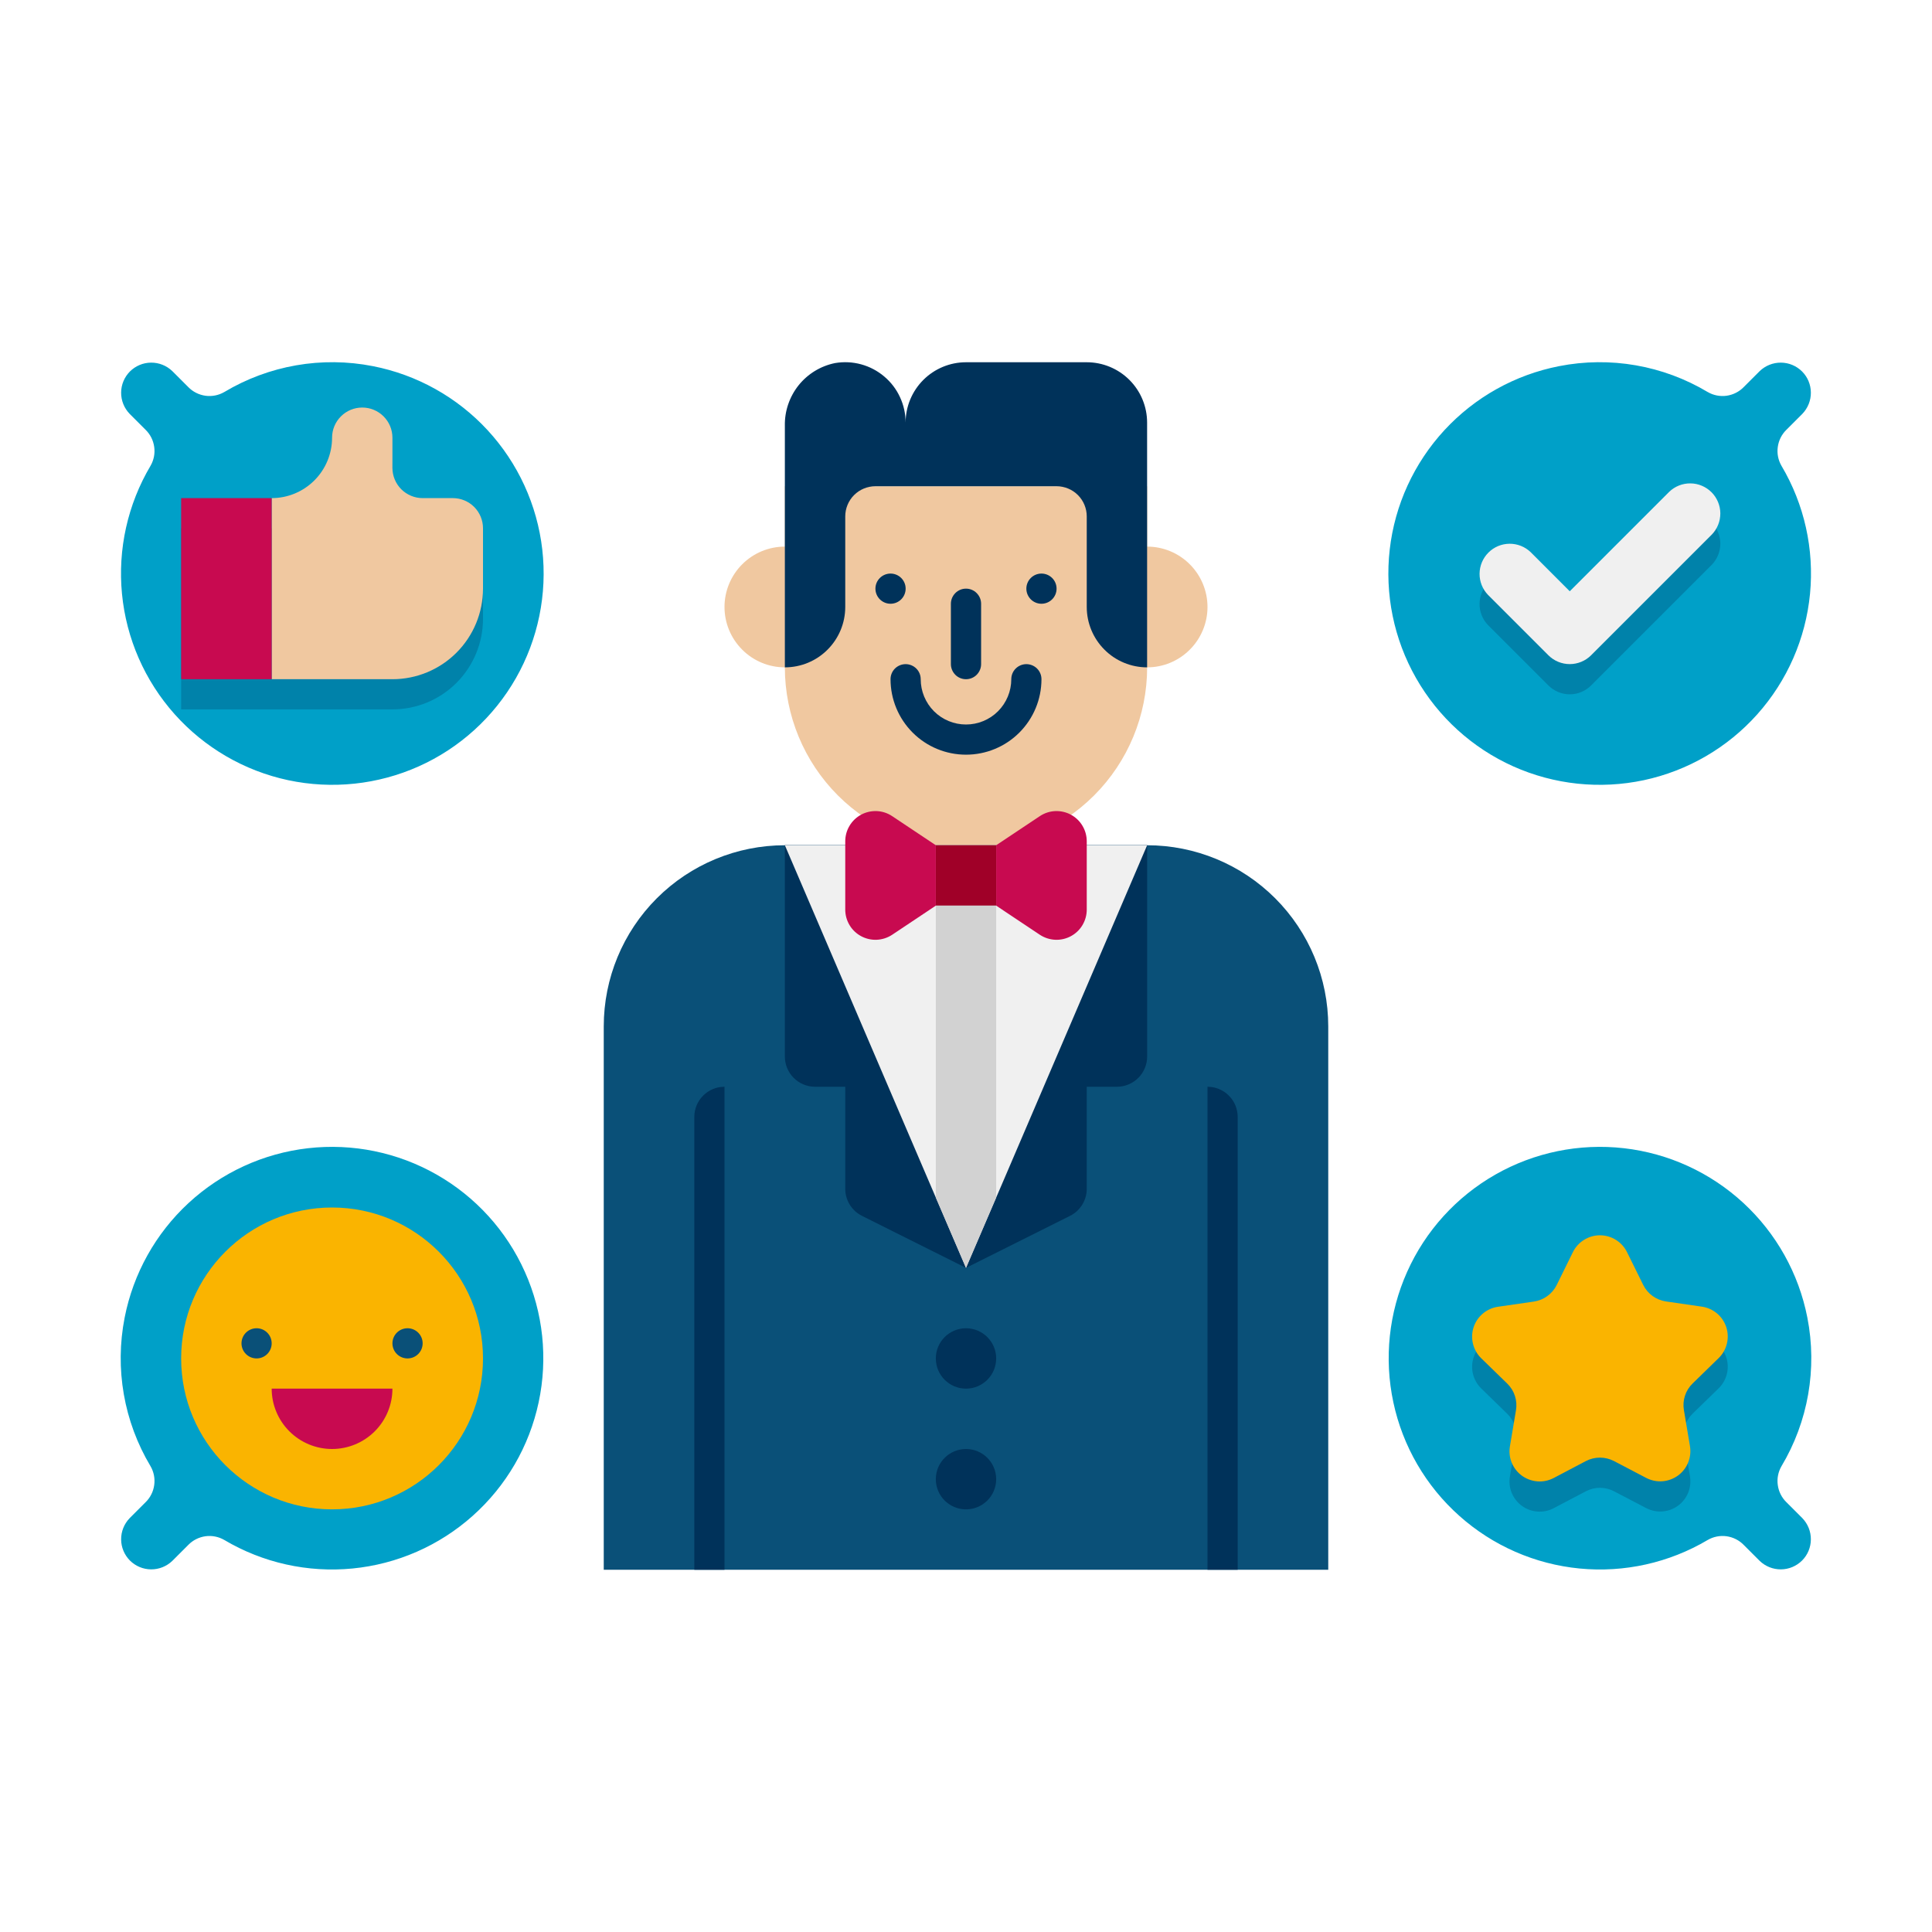
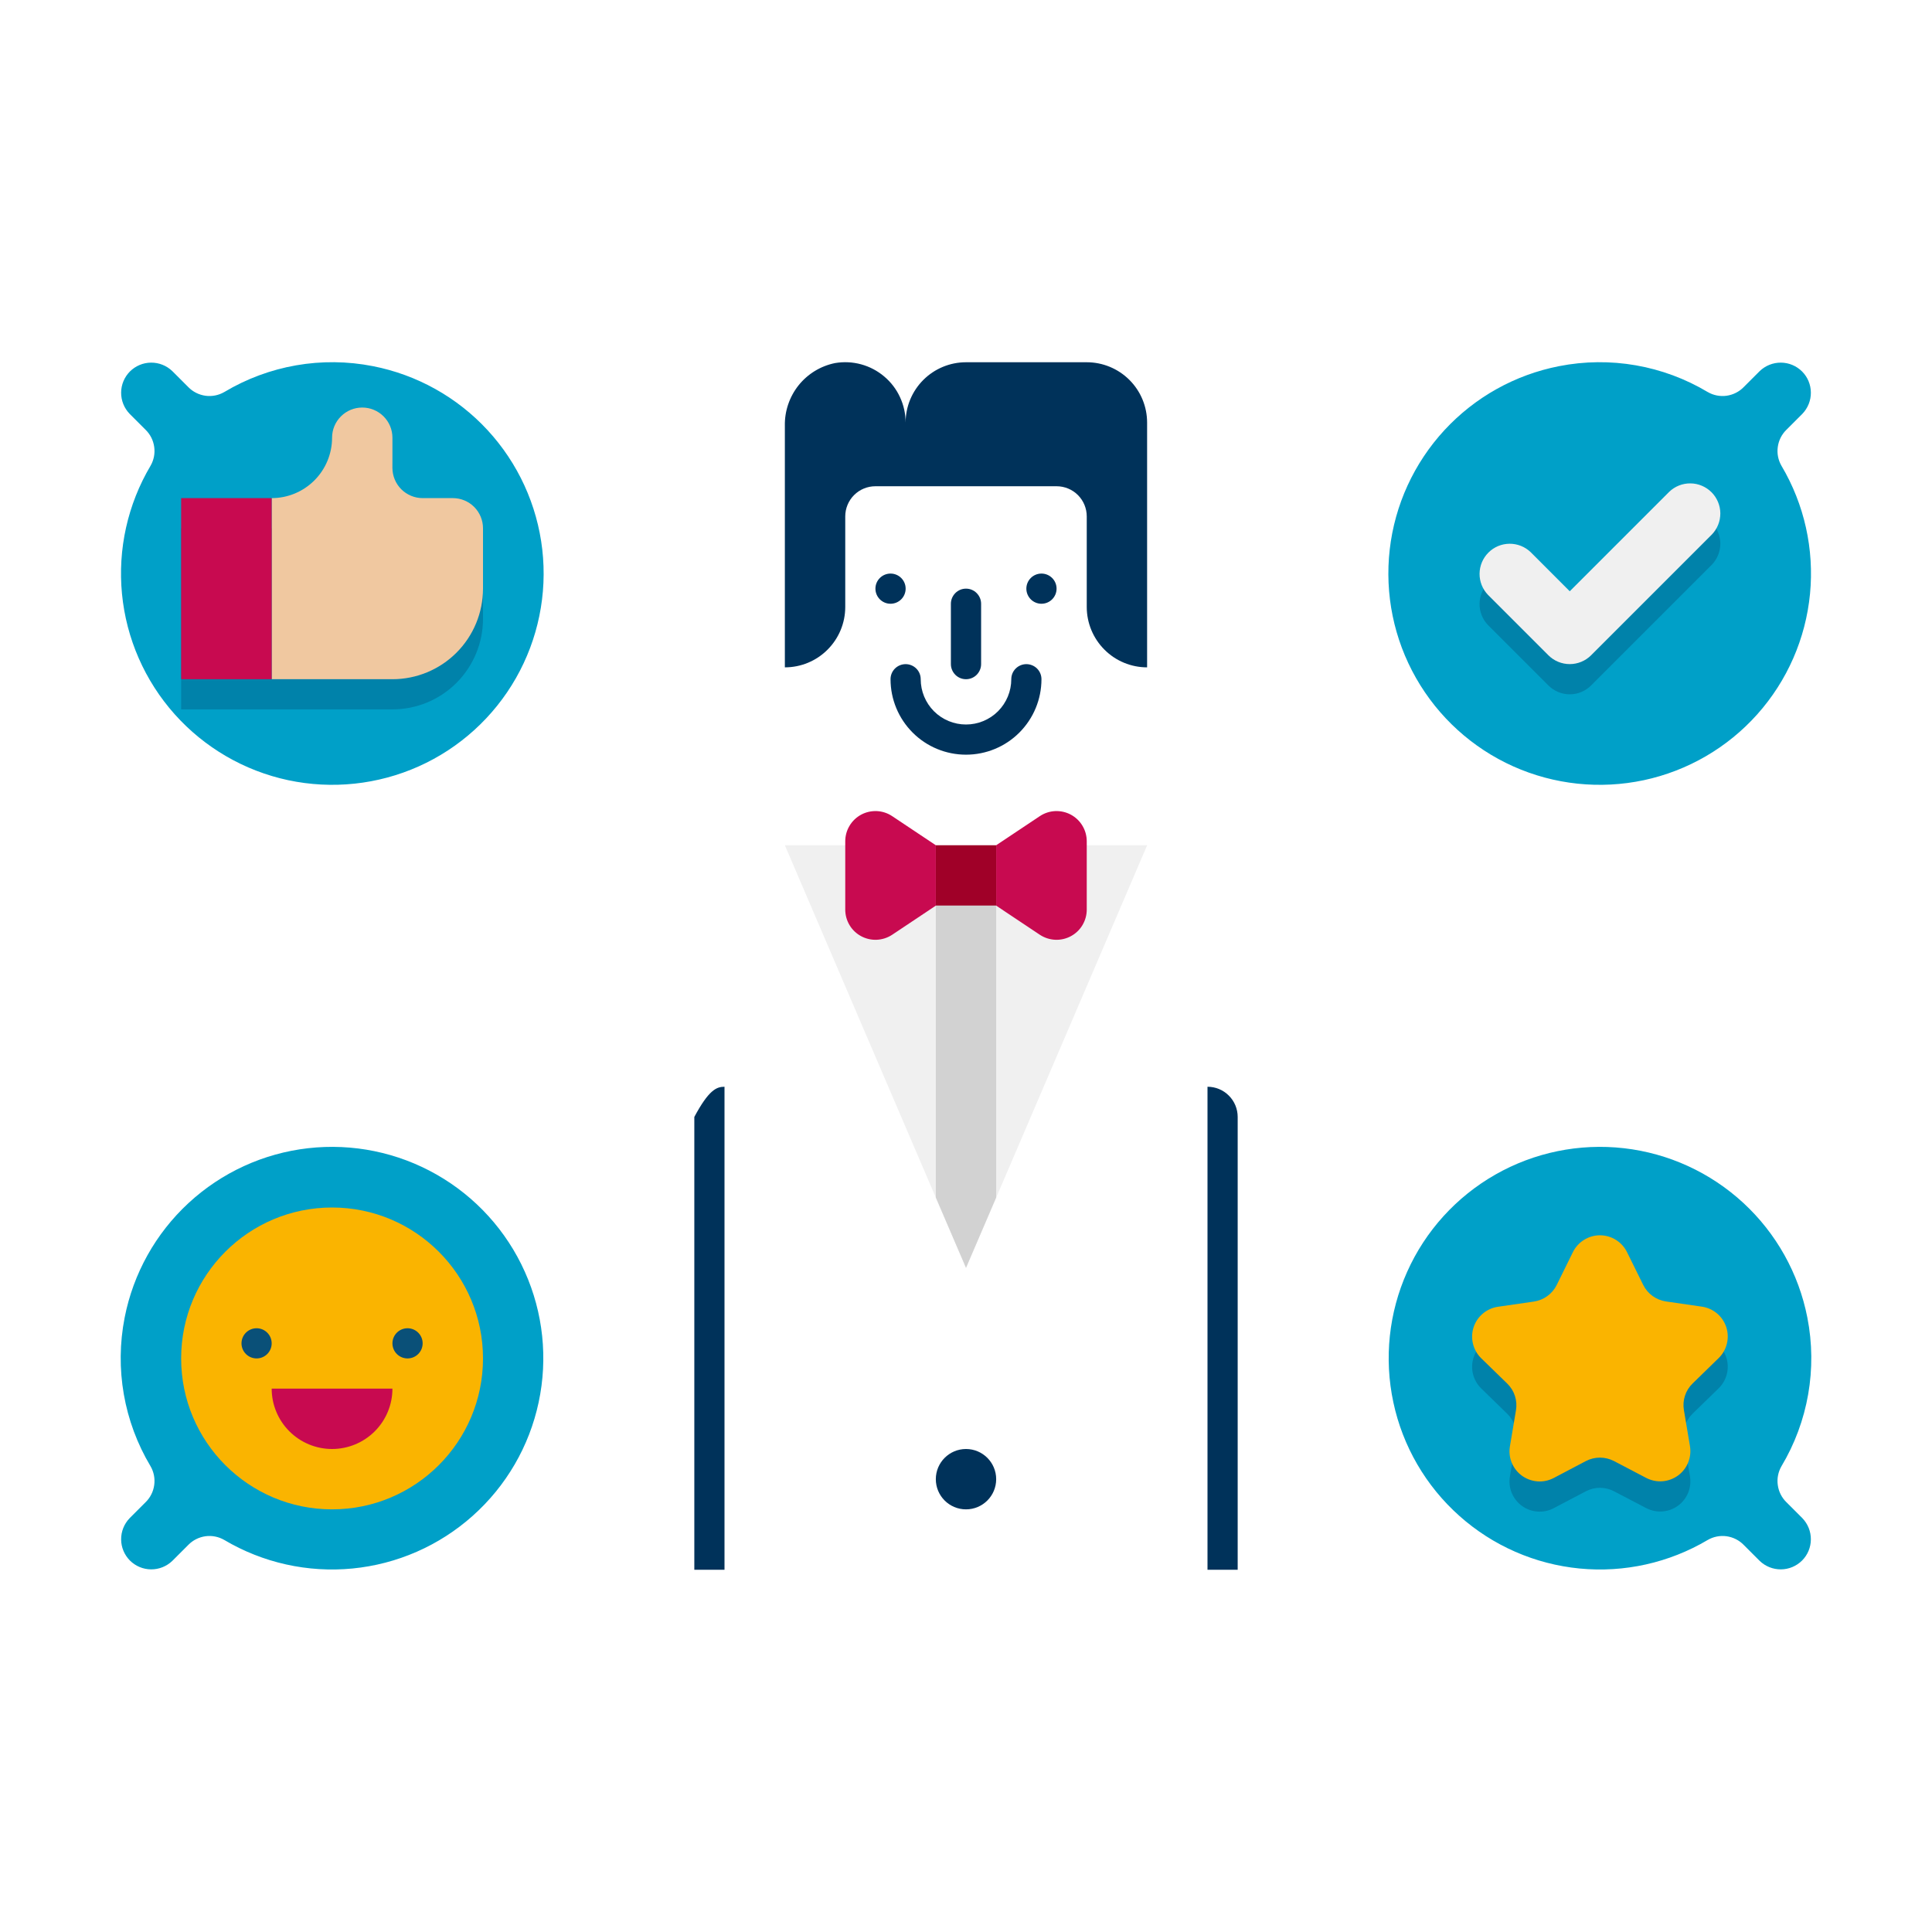
<svg xmlns="http://www.w3.org/2000/svg" width="50" height="50" viewBox="0 0 50 50" fill="none">
-   <path d="M34.375 26.562V40.625H15.625V26.562C15.625 25.319 16.119 24.127 16.998 23.248C17.877 22.369 19.069 21.875 20.312 21.875H29.688C30.931 21.875 32.123 22.369 33.002 23.248C33.881 24.127 34.375 25.319 34.375 26.562Z" fill="#0A5078" />
-   <path d="M29.688 14.146V12.584H20.312V14.146C19.898 14.146 19.501 14.311 19.208 14.604C18.915 14.897 18.75 15.294 18.75 15.709C18.75 16.123 18.915 16.52 19.208 16.813C19.501 17.107 19.898 17.271 20.312 17.271C20.312 18.514 20.806 19.707 21.685 20.586C22.564 21.465 23.757 21.959 25 21.959C26.243 21.959 27.436 21.465 28.315 20.586C29.194 19.707 29.688 18.514 29.688 17.271C30.102 17.271 30.499 17.107 30.792 16.813C31.085 16.52 31.25 16.123 31.25 15.709C31.25 15.294 31.085 14.897 30.792 14.604C30.499 14.311 30.102 14.146 29.688 14.146Z" fill="#F0C8A0" />
  <path d="M25 9.375C24.585 9.375 24.188 9.54 23.895 9.833C23.602 10.126 23.437 10.523 23.437 10.938C23.438 10.71 23.388 10.485 23.292 10.279C23.197 10.072 23.057 9.889 22.883 9.743C22.709 9.596 22.506 9.489 22.286 9.429C22.067 9.369 21.837 9.358 21.612 9.396C21.239 9.471 20.905 9.675 20.667 9.972C20.43 10.27 20.304 10.641 20.312 11.021V17.271C20.727 17.271 21.124 17.107 21.417 16.813C21.71 16.52 21.875 16.123 21.875 15.709V13.365C21.875 13.158 21.957 12.959 22.104 12.812C22.25 12.666 22.449 12.584 22.656 12.584H27.344C27.551 12.584 27.75 12.666 27.896 12.812C28.043 12.959 28.125 13.158 28.125 13.365V15.709C28.125 16.123 28.29 16.52 28.583 16.813C28.876 17.107 29.273 17.271 29.687 17.271V10.938C29.687 10.523 29.523 10.126 29.23 9.833C28.937 9.54 28.539 9.375 28.125 9.375H25Z" fill="#00325A" />
  <path d="M23.047 15.625C23.263 15.625 23.438 15.45 23.438 15.234C23.438 15.019 23.263 14.844 23.047 14.844C22.831 14.844 22.656 15.019 22.656 15.234C22.656 15.45 22.831 15.625 23.047 15.625Z" fill="#00325A" />
  <path d="M26.953 15.625C27.169 15.625 27.344 15.45 27.344 15.234C27.344 15.019 27.169 14.844 26.953 14.844C26.737 14.844 26.562 15.019 26.562 15.234C26.562 15.45 26.737 15.625 26.953 15.625Z" fill="#00325A" />
  <path d="M25 15.234C24.896 15.234 24.797 15.275 24.724 15.349C24.651 15.422 24.609 15.521 24.609 15.625V17.188C24.609 17.291 24.651 17.39 24.724 17.464C24.797 17.537 24.896 17.578 25 17.578C25.104 17.578 25.203 17.537 25.276 17.464C25.349 17.39 25.391 17.291 25.391 17.188V15.625C25.391 15.521 25.349 15.422 25.276 15.349C25.203 15.275 25.104 15.234 25 15.234Z" fill="#00325A" />
  <path d="M25 19.531C24.482 19.531 23.985 19.326 23.619 18.959C23.253 18.593 23.047 18.096 23.047 17.578C23.047 17.474 23.088 17.375 23.161 17.302C23.235 17.229 23.334 17.188 23.438 17.188C23.541 17.188 23.64 17.229 23.714 17.302C23.787 17.375 23.828 17.474 23.828 17.578C23.828 17.889 23.952 18.187 24.171 18.407C24.391 18.627 24.689 18.75 25 18.75C25.311 18.75 25.609 18.627 25.829 18.407C26.048 18.187 26.172 17.889 26.172 17.578C26.172 17.474 26.213 17.375 26.286 17.302C26.36 17.229 26.459 17.188 26.562 17.188C26.666 17.188 26.765 17.229 26.839 17.302C26.912 17.375 26.953 17.474 26.953 17.578C26.953 18.096 26.747 18.593 26.381 18.959C26.015 19.326 25.518 19.531 25 19.531Z" fill="#00325A" />
-   <path d="M20.312 21.875V27.344C20.312 27.551 20.395 27.75 20.541 27.896C20.688 28.043 20.887 28.125 21.094 28.125H21.875V30.767C21.875 30.912 21.916 31.054 21.992 31.178C22.068 31.301 22.177 31.401 22.307 31.466L25 32.812L27.693 31.466C27.823 31.401 27.932 31.301 28.008 31.178C28.084 31.054 28.125 30.912 28.125 30.767V28.125H28.906C29.113 28.125 29.312 28.043 29.459 27.896C29.605 27.75 29.688 27.551 29.688 27.344V21.875H20.312Z" fill="#00325A" />
  <path d="M29.688 21.875C25.188 32.377 26.016 30.451 25 32.812C23.973 30.42 24.816 32.388 20.312 21.875H29.688Z" fill="#F0F0F0" />
  <path d="M24.219 21.875H25.781V23.438H24.219V21.875Z" fill="#A00028" />
  <path d="M25.781 23.438V30.992L25 32.812L24.219 30.992V23.438H25.781Z" fill="#D2D2D2" />
  <path d="M24.219 23.438L23.09 24.191C22.972 24.269 22.835 24.314 22.694 24.321C22.553 24.328 22.412 24.296 22.287 24.229C22.163 24.163 22.058 24.063 21.986 23.942C21.913 23.82 21.875 23.681 21.875 23.54V21.773C21.875 21.631 21.913 21.492 21.986 21.371C22.058 21.249 22.163 21.15 22.287 21.083C22.412 21.016 22.553 20.985 22.694 20.991C22.835 20.998 22.972 21.043 23.09 21.122L24.219 21.875V23.438Z" fill="#C80A50" />
  <path d="M25.781 21.875L26.91 21.122C27.028 21.043 27.165 20.998 27.306 20.991C27.447 20.985 27.588 21.016 27.713 21.083C27.837 21.15 27.942 21.249 28.014 21.371C28.087 21.492 28.125 21.631 28.125 21.773V23.54C28.125 23.681 28.087 23.82 28.014 23.942C27.942 24.063 27.837 24.163 27.713 24.229C27.588 24.296 27.447 24.328 27.306 24.321C27.165 24.314 27.028 24.269 26.91 24.191L25.781 23.438V21.875Z" fill="#C80A50" />
-   <path d="M18.75 28.125V40.625H17.969V28.906C17.969 28.699 18.051 28.5 18.198 28.354C18.344 28.207 18.543 28.125 18.75 28.125Z" fill="#00325A" />
+   <path d="M18.75 28.125V40.625H17.969V28.906C18.344 28.207 18.543 28.125 18.75 28.125Z" fill="#00325A" />
  <path d="M31.25 28.125V40.625H32.031V28.906C32.031 28.699 31.949 28.5 31.802 28.354C31.656 28.207 31.457 28.125 31.25 28.125Z" fill="#00325A" />
  <path d="M46.774 34.098C47.034 35.42 46.795 36.79 46.104 37.946C46.019 38.093 45.985 38.265 46.009 38.433C46.032 38.602 46.11 38.758 46.232 38.877L46.646 39.291C46.788 39.439 46.867 39.636 46.865 39.841C46.864 40.046 46.782 40.242 46.637 40.387C46.492 40.531 46.296 40.614 46.091 40.615C45.886 40.617 45.689 40.538 45.541 40.396L45.127 39.982C45.008 39.86 44.852 39.782 44.683 39.758C44.515 39.735 44.343 39.769 44.196 39.854C43.197 40.446 42.036 40.705 40.88 40.593C39.724 40.481 38.634 40.004 37.767 39.23C36.9 38.457 36.302 37.429 36.06 36.293C35.817 35.157 35.942 33.974 36.417 32.914C36.891 31.854 37.691 30.973 38.7 30.398C39.709 29.823 40.875 29.584 42.029 29.716C43.183 29.848 44.264 30.344 45.118 31.132C45.971 31.92 46.551 32.959 46.774 34.098Z" fill="#00A0C8" />
  <path d="M42.109 33.19L42.526 34.034C42.582 34.148 42.665 34.246 42.767 34.321C42.87 34.395 42.989 34.444 43.114 34.462L44.045 34.597C44.19 34.618 44.325 34.679 44.437 34.773C44.548 34.867 44.631 34.99 44.676 35.129C44.721 35.267 44.726 35.416 44.691 35.557C44.656 35.699 44.583 35.828 44.478 35.93L43.804 36.586C43.713 36.674 43.645 36.783 43.606 36.904C43.567 37.024 43.558 37.153 43.58 37.277L43.736 38.206C43.76 38.349 43.744 38.497 43.689 38.632C43.635 38.766 43.543 38.883 43.425 38.969C43.307 39.054 43.168 39.105 43.023 39.116C42.877 39.127 42.732 39.096 42.603 39.029L41.77 38.594C41.657 38.535 41.533 38.504 41.406 38.504C41.28 38.504 41.155 38.535 41.043 38.594L40.209 39.032C40.08 39.1 39.935 39.13 39.79 39.119C39.645 39.109 39.505 39.058 39.387 38.972C39.269 38.886 39.178 38.77 39.123 38.635C39.068 38.5 39.052 38.352 39.077 38.209L39.233 37.281C39.254 37.156 39.245 37.028 39.206 36.907C39.167 36.787 39.099 36.678 39.008 36.589L38.334 35.933C38.23 35.831 38.156 35.702 38.121 35.561C38.086 35.419 38.091 35.27 38.136 35.132C38.181 34.993 38.264 34.87 38.376 34.776C38.487 34.682 38.623 34.621 38.767 34.6L39.698 34.465C39.824 34.447 39.943 34.398 40.045 34.324C40.148 34.249 40.231 34.151 40.287 34.038L40.703 33.193C40.767 33.061 40.866 32.949 40.991 32.871C41.115 32.793 41.258 32.751 41.405 32.751C41.552 32.75 41.696 32.791 41.82 32.869C41.945 32.947 42.045 33.058 42.109 33.19Z" fill="#0082AA" />
  <path d="M40.349 9.476C41.67 9.216 43.04 9.455 44.196 10.146C44.343 10.231 44.515 10.265 44.683 10.242C44.852 10.218 45.008 10.14 45.127 10.018L45.541 9.604C45.689 9.462 45.886 9.383 46.091 9.385C46.296 9.386 46.492 9.469 46.637 9.613C46.782 9.758 46.864 9.954 46.865 10.159C46.867 10.364 46.788 10.561 46.646 10.709L46.232 11.123C46.11 11.242 46.032 11.398 46.009 11.567C45.985 11.735 46.019 11.907 46.104 12.054C46.696 13.053 46.955 14.214 46.843 15.37C46.731 16.526 46.254 17.616 45.481 18.483C44.708 19.35 43.679 19.948 42.543 20.191C41.407 20.433 40.224 20.308 39.164 19.834C38.104 19.359 37.223 18.559 36.648 17.55C36.073 16.541 35.834 15.375 35.966 14.221C36.098 13.067 36.594 11.986 37.382 11.132C38.17 10.279 39.209 9.699 40.349 9.476Z" fill="#00A0C8" />
  <path d="M40.073 17.74L38.51 16.177C38.368 16.03 38.289 15.833 38.291 15.628C38.293 15.423 38.375 15.227 38.52 15.082C38.664 14.937 38.86 14.855 39.065 14.853C39.27 14.852 39.467 14.93 39.615 15.073L40.625 16.083L43.198 13.51C43.345 13.368 43.542 13.289 43.747 13.291C43.952 13.293 44.148 13.375 44.293 13.52C44.438 13.665 44.52 13.861 44.522 14.065C44.523 14.27 44.445 14.467 44.302 14.615L41.177 17.74C41.031 17.886 40.832 17.969 40.625 17.969C40.418 17.969 40.219 17.886 40.073 17.74Z" fill="#0082AA" />
  <path d="M3.226 34.098C2.966 35.42 3.205 36.79 3.896 37.946C3.981 38.093 4.015 38.265 3.991 38.433C3.968 38.602 3.89 38.758 3.768 38.877L3.354 39.291C3.212 39.439 3.133 39.636 3.135 39.841C3.136 40.046 3.219 40.242 3.363 40.387C3.508 40.531 3.704 40.614 3.909 40.615C4.114 40.617 4.311 40.538 4.459 40.396L4.873 39.982C4.992 39.86 5.148 39.782 5.317 39.758C5.485 39.735 5.657 39.769 5.804 39.854C6.803 40.446 7.964 40.705 9.12 40.593C10.276 40.481 11.366 40.004 12.233 39.23C13.1 38.457 13.698 37.429 13.94 36.293C14.183 35.157 14.058 33.974 13.583 32.914C13.109 31.854 12.309 30.973 11.3 30.398C10.291 29.823 9.125 29.584 7.971 29.716C6.817 29.848 5.736 30.344 4.882 31.132C4.029 31.92 3.449 32.959 3.226 34.098Z" fill="#00A0C8" />
  <path d="M9.651 9.476C8.33 9.216 6.96 9.455 5.804 10.146C5.657 10.231 5.485 10.265 5.317 10.242C5.148 10.218 4.992 10.14 4.873 10.018L4.459 9.604C4.311 9.462 4.114 9.383 3.909 9.385C3.704 9.386 3.508 9.469 3.363 9.613C3.219 9.758 3.136 9.954 3.135 10.159C3.133 10.364 3.212 10.561 3.354 10.709L3.768 11.123C3.89 11.242 3.968 11.398 3.991 11.567C4.015 11.735 3.981 11.907 3.896 12.054C3.304 13.053 3.045 14.214 3.157 15.37C3.269 16.526 3.746 17.616 4.519 18.483C5.293 19.35 6.321 19.948 7.457 20.191C8.593 20.433 9.776 20.308 10.836 19.834C11.896 19.359 12.777 18.559 13.352 17.55C13.927 16.541 14.166 15.375 14.034 14.221C13.902 13.067 13.406 11.986 12.618 11.132C11.83 10.279 10.791 9.699 9.651 9.476Z" fill="#00A0C8" />
  <path d="M11.719 13.672H10.938C10.73 13.672 10.532 13.59 10.385 13.443C10.239 13.296 10.156 13.098 10.156 12.891V12.109C10.159 11.902 10.079 11.702 9.935 11.554C9.863 11.48 9.778 11.422 9.684 11.381C9.589 11.341 9.488 11.319 9.386 11.318C9.178 11.315 8.979 11.394 8.83 11.539C8.682 11.684 8.597 11.881 8.594 12.088C8.593 12.505 8.429 12.904 8.137 13.2C7.844 13.496 7.447 13.666 7.031 13.672H4.688V18.359H10.156C10.778 18.359 11.374 18.112 11.813 17.673C12.253 17.233 12.5 16.637 12.5 16.016V14.453C12.5 14.246 12.418 14.047 12.271 13.901C12.125 13.754 11.926 13.672 11.719 13.672Z" fill="#0082AA" />
  <path d="M11.719 12.891H10.938C10.73 12.891 10.532 12.808 10.385 12.662C10.239 12.515 10.156 12.317 10.156 12.109V11.328C10.156 11.121 10.074 10.922 9.927 10.776C9.781 10.629 9.582 10.547 9.375 10.547C9.168 10.547 8.969 10.629 8.823 10.776C8.676 10.922 8.594 11.121 8.594 11.328C8.594 11.742 8.429 12.14 8.136 12.433C7.843 12.726 7.446 12.891 7.031 12.891V17.578H10.156C10.778 17.578 11.374 17.331 11.813 16.892C12.253 16.452 12.5 15.856 12.5 15.234V13.672C12.5 13.465 12.418 13.266 12.271 13.119C12.125 12.973 11.926 12.891 11.719 12.891Z" fill="#F0C8A0" />
  <path d="M4.688 12.891H7.031V17.578H4.688V12.891Z" fill="#C80A50" />
-   <path d="M25 35.938C25.431 35.938 25.781 35.588 25.781 35.156C25.781 34.725 25.431 34.375 25 34.375C24.569 34.375 24.219 34.725 24.219 35.156C24.219 35.588 24.569 35.938 25 35.938Z" fill="#00325A" />
  <path d="M25 39.062C25.431 39.062 25.781 38.713 25.781 38.281C25.781 37.85 25.431 37.5 25 37.5C24.569 37.5 24.219 37.85 24.219 38.281C24.219 38.713 24.569 39.062 25 39.062Z" fill="#00325A" />
  <path d="M40.073 16.959L38.51 15.396C38.368 15.249 38.289 15.051 38.291 14.847C38.293 14.642 38.375 14.446 38.52 14.301C38.664 14.156 38.86 14.074 39.065 14.072C39.27 14.07 39.467 14.149 39.615 14.291L40.625 15.302L43.198 12.729C43.345 12.587 43.542 12.508 43.747 12.51C43.952 12.511 44.148 12.594 44.293 12.738C44.438 12.883 44.52 13.079 44.522 13.284C44.523 13.489 44.445 13.686 44.302 13.834L41.177 16.959C41.031 17.105 40.832 17.187 40.625 17.187C40.418 17.187 40.219 17.105 40.073 16.959Z" fill="#F0F0F0" />
  <path d="M8.594 39.062C10.751 39.062 12.5 37.314 12.5 35.156C12.5 32.999 10.751 31.25 8.594 31.25C6.436 31.25 4.688 32.999 4.688 35.156C4.688 37.314 6.436 39.062 8.594 39.062Z" fill="#FAB400" />
  <path d="M6.641 35.156C6.856 35.156 7.031 34.981 7.031 34.766C7.031 34.55 6.856 34.375 6.641 34.375C6.425 34.375 6.25 34.55 6.25 34.766C6.25 34.981 6.425 35.156 6.641 35.156Z" fill="#0A5078" />
  <path d="M10.547 35.156C10.763 35.156 10.938 34.981 10.938 34.766C10.938 34.55 10.763 34.375 10.547 34.375C10.331 34.375 10.156 34.55 10.156 34.766C10.156 34.981 10.331 35.156 10.547 35.156Z" fill="#0A5078" />
  <path d="M8.594 37.5C8.179 37.5 7.782 37.335 7.489 37.042C7.196 36.749 7.031 36.352 7.031 35.938H10.156C10.156 36.352 9.992 36.749 9.699 37.042C9.406 37.335 9.008 37.5 8.594 37.5Z" fill="#C80A50" />
  <path d="M42.109 32.409L42.526 33.253C42.582 33.367 42.665 33.465 42.767 33.539C42.87 33.614 42.989 33.662 43.114 33.681L44.045 33.816C44.19 33.837 44.325 33.898 44.437 33.992C44.548 34.086 44.631 34.209 44.676 34.347C44.721 34.486 44.726 34.635 44.691 34.776C44.656 34.918 44.583 35.047 44.478 35.148L43.804 35.805C43.713 35.893 43.645 36.002 43.606 36.123C43.567 36.243 43.558 36.371 43.58 36.496L43.736 37.424C43.76 37.568 43.744 37.715 43.689 37.85C43.635 37.985 43.543 38.102 43.425 38.188C43.307 38.273 43.168 38.324 43.023 38.335C42.877 38.346 42.732 38.315 42.603 38.248L41.77 37.812C41.657 37.754 41.533 37.723 41.406 37.723C41.28 37.723 41.155 37.754 41.043 37.812L40.209 38.251C40.08 38.318 39.935 38.349 39.79 38.338C39.645 38.327 39.505 38.276 39.387 38.191C39.269 38.105 39.178 37.988 39.123 37.853C39.068 37.718 39.052 37.571 39.077 37.427L39.233 36.499C39.254 36.374 39.245 36.246 39.206 36.126C39.167 36.005 39.099 35.896 39.008 35.808L38.334 35.152C38.23 35.05 38.156 34.921 38.121 34.779C38.086 34.638 38.091 34.489 38.136 34.351C38.181 34.212 38.264 34.089 38.376 33.995C38.487 33.901 38.623 33.84 38.767 33.819L39.698 33.684C39.824 33.665 39.943 33.617 40.045 33.542C40.148 33.468 40.231 33.37 40.287 33.256L40.703 32.412C40.767 32.279 40.866 32.168 40.991 32.09C41.115 32.011 41.258 31.97 41.405 31.969C41.552 31.969 41.696 32.01 41.82 32.088C41.945 32.166 42.045 32.277 42.109 32.409Z" fill="#FAB400" />
</svg>